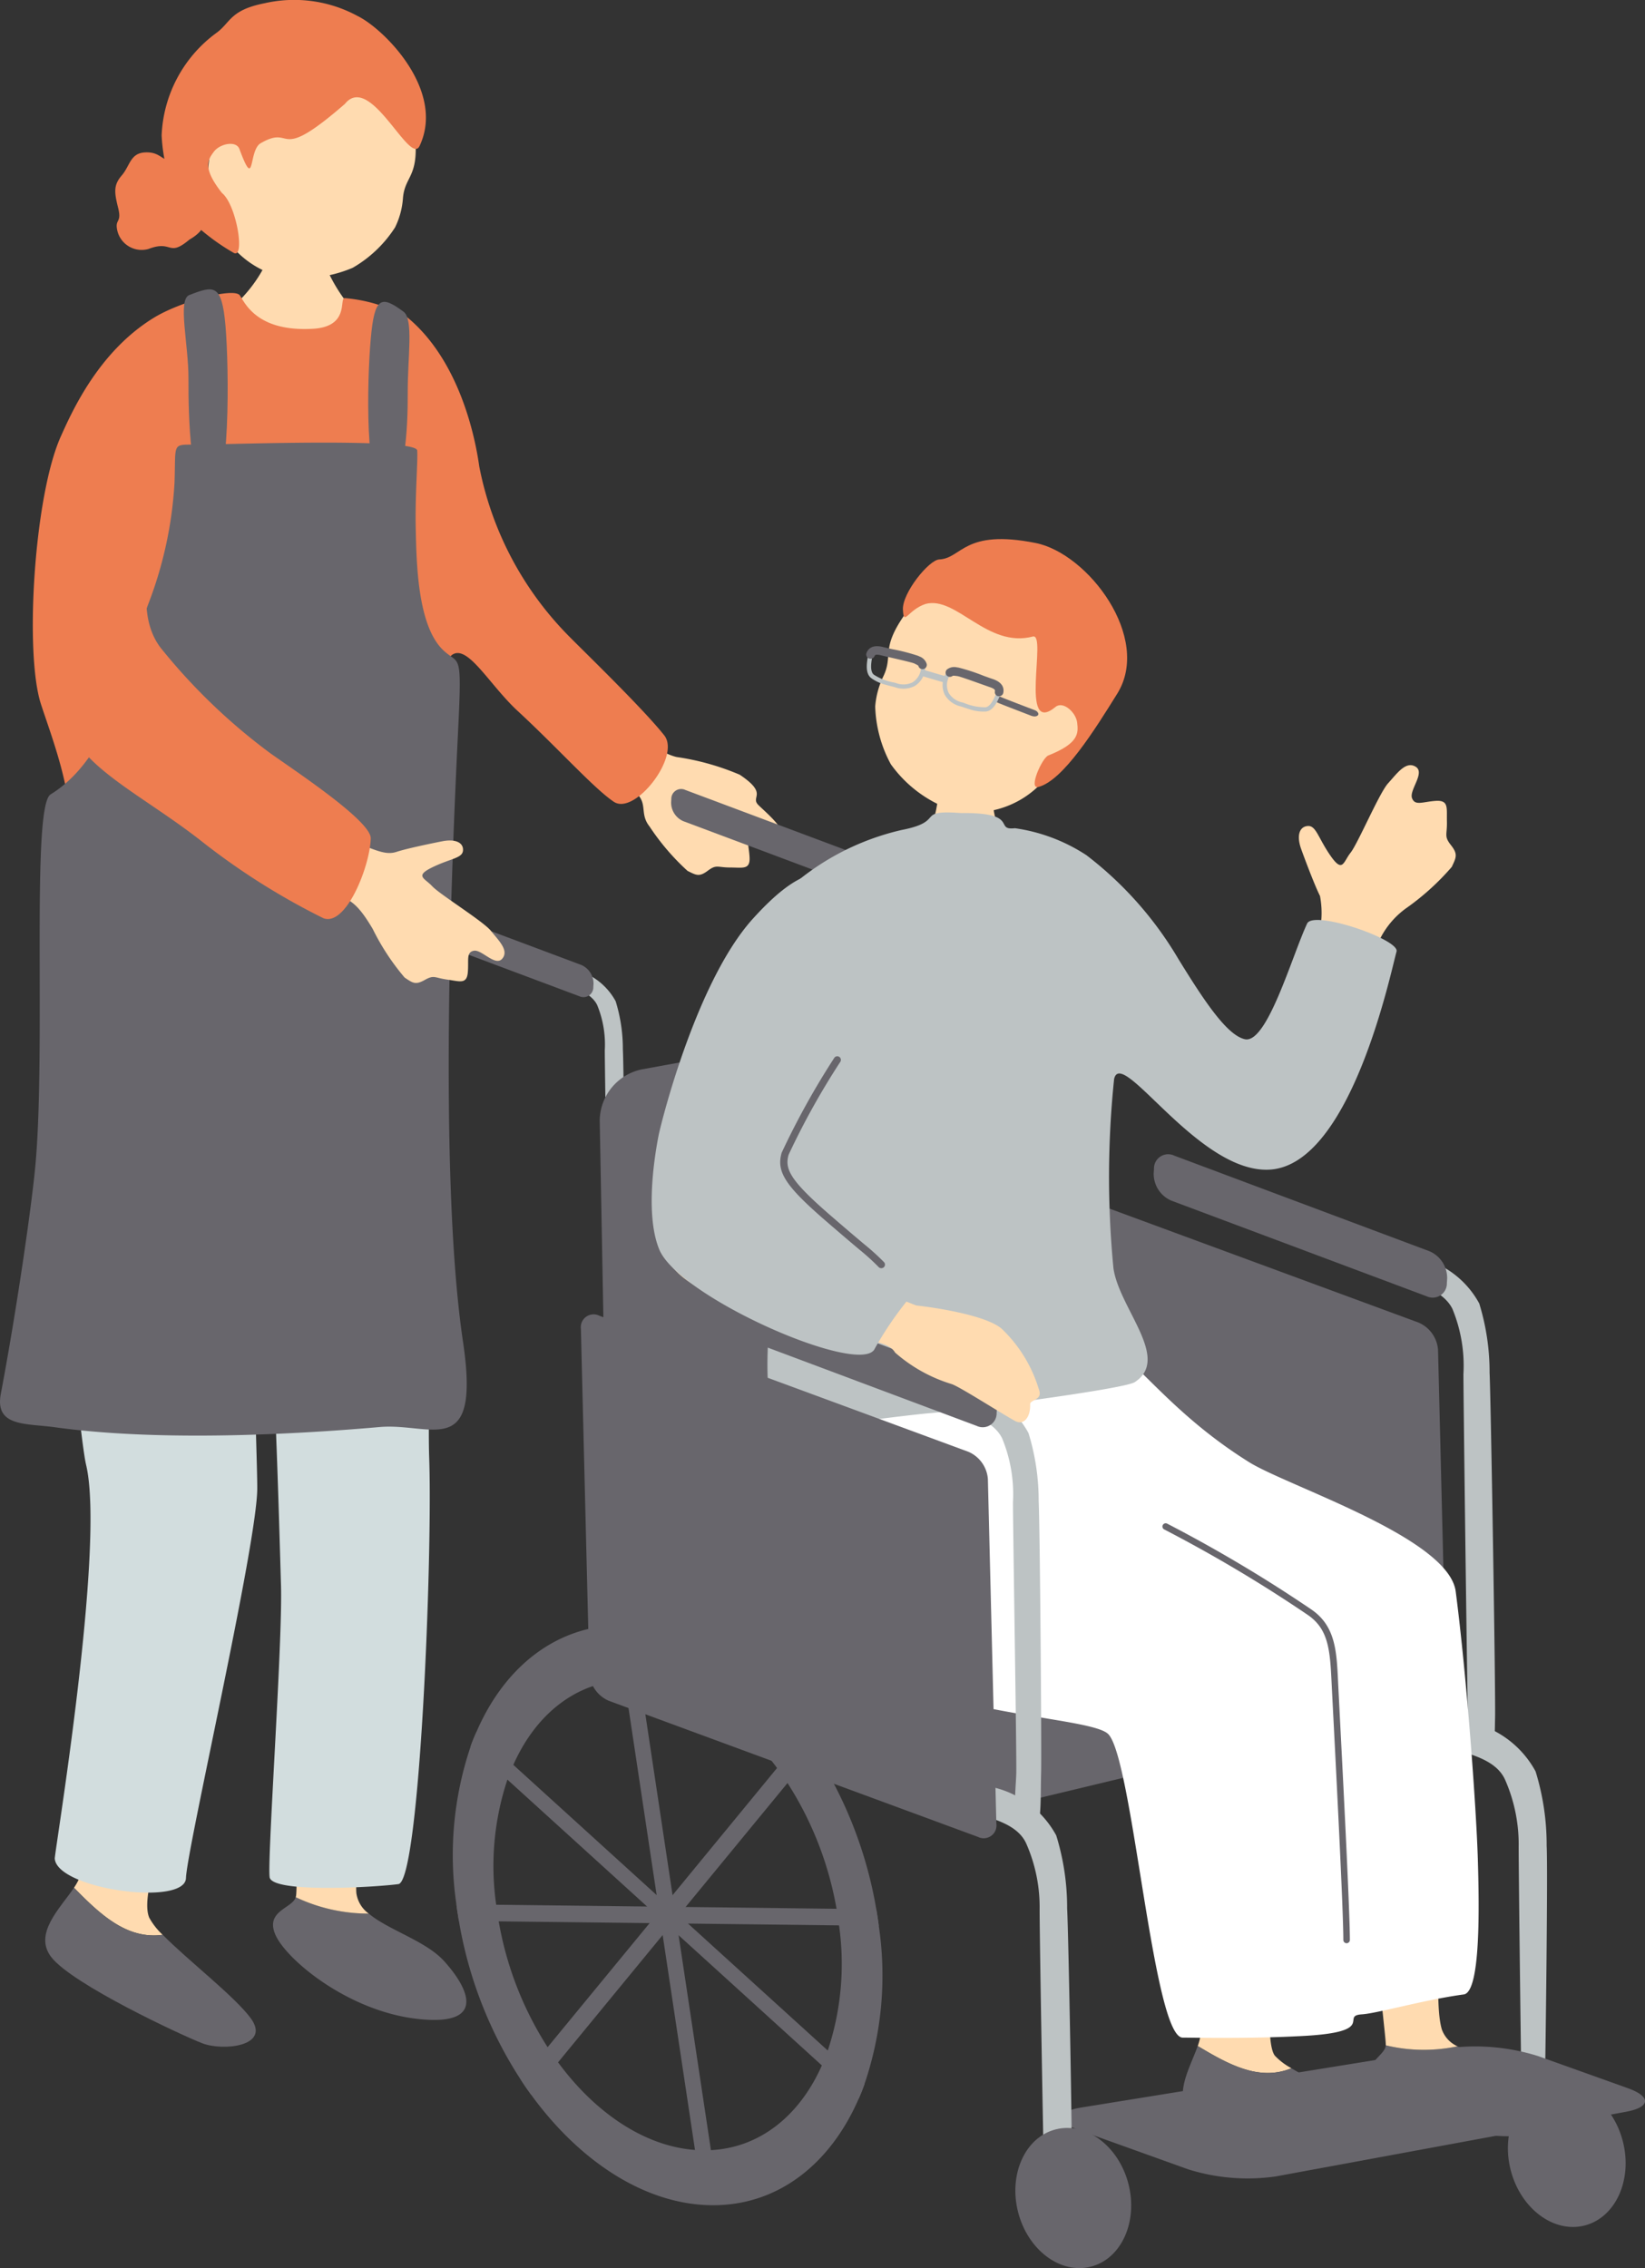
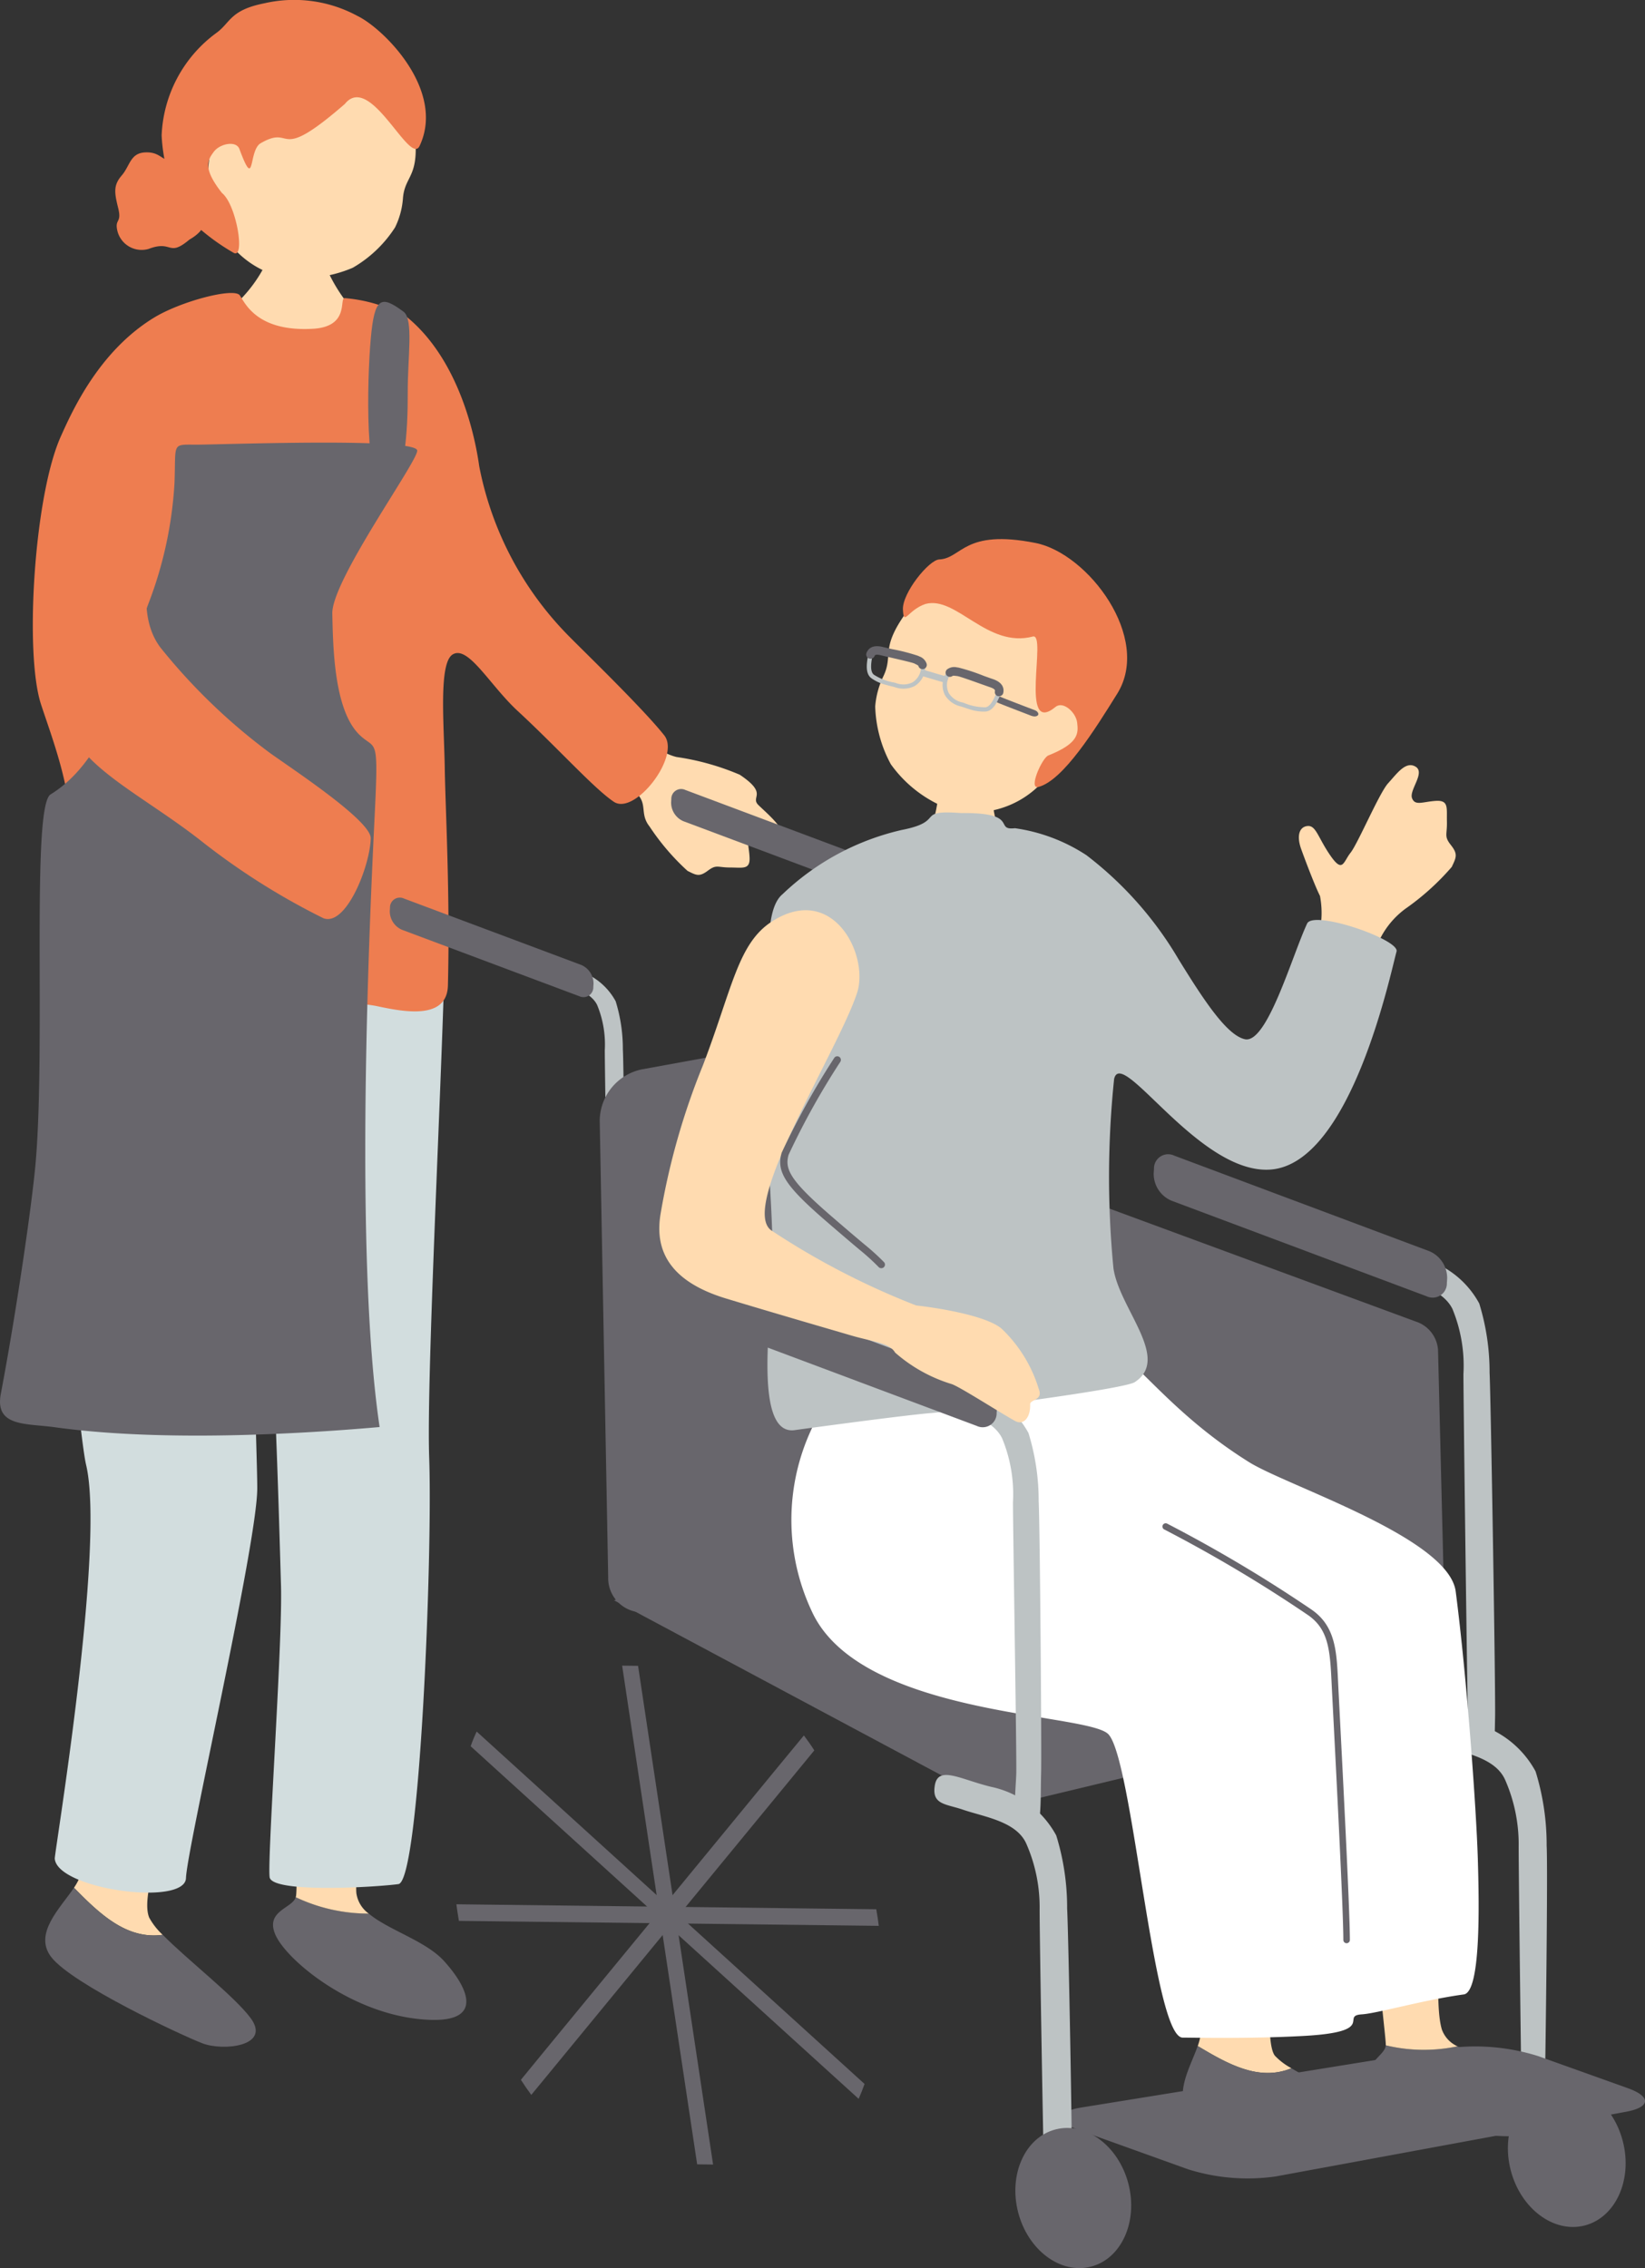
<svg xmlns="http://www.w3.org/2000/svg" width="91.521" height="126.196" viewBox="0 0 91.521 126.196">
  <rect x="0" y="0" width="91.521" height="126.196" fill="#333333" stroke="none" />
  <g id="グループ_3348" data-name="グループ 3348" transform="translate(-625.68 -656.442)">
    <g id="グループ_3124" data-name="グループ 3124" transform="translate(625.68 656.442)">
      <g id="グループ_3119" data-name="グループ 3119" transform="translate(6.413)">
        <path id="パス_3949" data-name="パス 3949" d="M651.876,678.792c-.16,0-2.263.151-2.464.132a14.8,14.8,0,0,1-.54,1.993,7.754,7.754,0,0,1-2.59,2.786c-3.313,2.406,10.626,1.58,8.321.253a9.127,9.127,0,0,1-2.336-3.387C652.134,679.97,651.876,679.018,651.876,678.792Z" transform="translate(-640.646 -665.958)" fill="#ffdbb0" />
        <g id="グループ_3118" data-name="グループ 3118">
          <path id="パス_3950" data-name="パス 3950" d="M640.977,676.057c-1.207,1.011-.931.007-2.271.52a1.39,1.39,0,0,1-1.738-.993c-.171-.709.261-.406.04-1.288s-.26-1.271.2-1.806.469-1.23,1.278-1.281.936.418,1.388.438,1.017-.156,1.265.775.938,1.222.8,1.762S642.15,675.385,640.977,676.057Z" transform="translate(-636.848 -662.728)" fill="#ee7d50" />
          <path id="パス_3951" data-name="パス 3951" d="M646.126,669.045a5.214,5.214,0,0,0,3.6,3.587,7.187,7.187,0,0,0,4.157-.45,6.9,6.9,0,0,0,2.355-2.244,4.37,4.37,0,0,0,.44-1.622c.106-1.341,1.009-1.138.61-3.969-.121-.86-1.124-4.9-4.857-5.86C649.154,657.639,644.629,664.734,646.126,669.045Z" transform="translate(-640.673 -657.283)" fill="#ffdbb0" />
          <path id="パス_3952" data-name="パス 3952" d="M651.529,662.223c1.426-1.776,3.612,3.5,4.158,2.333,1.452-3.093-2-6.52-3.455-7.225a7.392,7.392,0,0,0-5.166-.71c-1.953.384-1.891,1.085-2.7,1.662a7.442,7.442,0,0,0-3.033,5.691,9.349,9.349,0,0,0,1.425,4.543,11.987,11.987,0,0,0,2.581,1.992c.656.369.165-2.677-.651-3.331-1.1-1.4-.784-1.846-.45-2.295s1.242-.636,1.422-.151c.893,2.408.485.082,1.18-.32C648.726,663.32,647.618,665.623,651.529,662.223Z" transform="translate(-638.753 -656.442)" fill="#ee7d50" />
        </g>
      </g>
      <path id="パス_3953" data-name="パス 3953" d="M683.208,725.1c.988.689,2.333,2.171,3.617,2.482a14.034,14.034,0,0,1,3.518.986c1.622,1.088.556,1.219,1.042,1.692s1.633,1.417,1.308,1.924-1.2-.374-1.627-.234-.205.55-.177,1.232-.381.549-1.085.548-.754-.184-1.233.175-.641.26-1.134.013a13.087,13.087,0,0,1-2.111-2.467c-.788-.993.439-1.619-2.118-2.647-1.141-.459-2.454-1.677-2.31-2.8C681.628,724.451,681.99,724.249,683.208,725.1Z" transform="translate(-649.186 -685.463)" fill="#ffdbb0" />
      <g id="グループ_3122" data-name="グループ 3122" transform="translate(2.516 48.6)">
        <g id="グループ_3120" data-name="グループ 3120" transform="translate(0 50.577)">
          <path id="パス_3954" data-name="パス 3954" d="M632.847,835.008a3.249,3.249,0,0,0,.3-.537c.5-1.2.456-4.494.754-5.318,0,0,4.128,1.137,3.966,2.369s-1.3,4.036-.833,5.152a3.78,3.78,0,0,0,.749.953C635.773,837.9,634.273,836.46,632.847,835.008Z" transform="translate(-631.247 -829.153)" fill="#ffdbb0" />
          <path id="パス_3955" data-name="パス 3955" d="M631.661,839.349c1.426,1.452,2.926,2.9,4.94,2.62,1.333,1.363,3.973,3.4,4.885,4.628,1.167,1.573-1.518,1.851-2.67,1.412s-7.247-3.285-8.419-4.8C629.391,841.9,630.9,840.485,631.661,839.349Z" transform="translate(-630.061 -833.494)" fill="#68666c" />
        </g>
        <g id="グループ_3121" data-name="グループ 3121" transform="translate(12.674 49.396)">
          <path id="パス_3956" data-name="パス 3956" d="M657.457,841.174c1.082.915,3.162,1.514,4.181,2.633,1.383,1.518,2.422,3.66-1.457,3.23s-7.307-3.3-7.913-4.675c-.594-1.345.947-1.472,1.128-2.1A9.418,9.418,0,0,0,657.457,841.174Z" transform="translate(-652.132 -832.702)" fill="#68666c" />
          <path id="パス_3957" data-name="パス 3957" d="M654.735,827.1s4.218.44,4.261,1.137-1.436,4.509-1.29,6.2a1.7,1.7,0,0,0,.687,1.135,9.417,9.417,0,0,1-4.062-.913c0-.014.011-.026.014-.04C654.469,833.95,654.218,828.034,654.735,827.1Z" transform="translate(-653.069 -827.097)" fill="#ffdbb0" />
        </g>
        <path id="パス_3958" data-name="パス 3958" d="M631.7,741.076a67.1,67.1,0,0,0-.636,13.809c.351,7.78,1.346,17.762,1.662,19.088,1.084,4.544-1.766,21.615-1.742,21.917.14,1.713,7.254,2.67,7.3,1.079.053-1.635,3.966-18.6,3.966-21.688,0-2.249-.511-12.3.335-12.271.513.02.9,14.81.986,17.708.093,3.266-.812,15.775-.621,16.252.339.846,5.97.5,7.154.335s1.906-18.242,1.711-23.742c-.2-5.721,1.26-30.908.809-31.415S631.7,741.076,631.7,741.076Z" transform="translate(-630.453 -741.076)" fill="#d2ddde" />
      </g>
      <g id="グループ_3123" data-name="グループ 3123" transform="translate(0 16.099)">
        <path id="パス_3959" data-name="パス 3959" d="M649.693,686.183a8.533,8.533,0,0,0-3.5-1.069c-.279.078.272,1.6-1.766,1.709-3.065.169-3.746-1.4-4.047-1.857s-3.28.319-4.787,1.243c-3.026,1.856-4.507,5.107-5.181,6.617-1.482,3.319-2.016,12.053-1.1,14.876.5,1.552,1.649,4.492,1.614,6.771-.034,2.23.872,5.832.872,9.849,0,1.7,7,.867,8.34.258,1.081-.492,6.331-.4,7.911-.061s3.859.729,3.906-1.161c.126-5.1-.138-9.745-.176-12.114s-.351-5.816.439-6.3c.865-.532,2.06,1.7,3.616,3.14,2.233,2.063,4.253,4.324,5.356,5.058,1.162.772,3.73-2.531,2.8-3.7-1.163-1.473-4.543-4.742-5.259-5.472a18.4,18.4,0,0,1-5.034-9.5C653.563,693.515,652.83,688.774,649.693,686.183Z" transform="translate(-627.035 -684.628)" fill="#ee7d50" />
        <path id="パス_3960" data-name="パス 3960" d="M663.322,686.239c.57.422.223,2.546.233,4.494.01,1.985-.148,5.424-1.266,5.422-1.139,0-1-6.079-.791-8.419S662.077,685.317,663.322,686.239Z" transform="translate(-640.87 -684.994)" fill="#68666c" />
-         <path id="パス_3961" data-name="パス 3961" d="M643.794,684.794c-.662.255-.036,2.735-.045,4.683-.01,1.985.087,6.517,1.206,6.516,1.139,0,1.057-7.173.851-9.512S645.157,684.268,643.794,684.794Z" transform="translate(-633.263 -684.477)" fill="#68666c" />
-         <path id="パス_3962" data-name="パス 3962" d="M648.892,699.768c-.052-.735-10.875-.327-12.28-.327s-1.139-.137-1.224,2.141a22.2,22.2,0,0,1-1.435,6.667c-.825,2.108-1.7,8.346-5.457,10.65-1.08.663-.269,13.871-.83,20.451-.195,2.285-1.065,8.278-1.94,12.9-.35,1.85,1.4,1.638,3,1.861,6.566.915,15.185.242,18.074-.011s5.628,1.909,4.642-4.726c-1.444-9.718-.539-28.615-.269-34.15.214-4.395.063-3.487-.844-4.357-1.43-1.372-1.477-4.9-1.519-6.752S648.934,700.359,648.892,699.768Z" transform="translate(-625.68 -690.8)" fill="#68666c" />
+         <path id="パス_3962" data-name="パス 3962" d="M648.892,699.768c-.052-.735-10.875-.327-12.28-.327s-1.139-.137-1.224,2.141a22.2,22.2,0,0,1-1.435,6.667c-.825,2.108-1.7,8.346-5.457,10.65-1.08.663-.269,13.871-.83,20.451-.195,2.285-1.065,8.278-1.94,12.9-.35,1.85,1.4,1.638,3,1.861,6.566.915,15.185.242,18.074-.011c-1.444-9.718-.539-28.615-.269-34.15.214-4.395.063-3.487-.844-4.357-1.43-1.372-1.477-4.9-1.519-6.752S648.934,700.359,648.892,699.768Z" transform="translate(-625.68 -690.8)" fill="#68666c" />
      </g>
    </g>
    <g id="グループ_3127" data-name="グループ 3127" transform="translate(647.364 700.348)">
      <g id="グループ_3125" data-name="グループ 3125" transform="translate(15.649 0)">
        <path id="パス_3963" data-name="パス 3963" d="M706.507,740.33c.794.272,1.762.587,2.091,1.268a5.758,5.758,0,0,1,.423,2.514c0,1.01.149,9.989.13,10.647-.024.829-.255,2.326.538,2.326.486,0,.405-1.11.438-2.361.025-.964-.049-9.814-.1-10.66a8.969,8.969,0,0,0-.4-2.678,3.556,3.556,0,0,0-2.4-1.785c-1.128-.276-1.46-.475-1.555-.071C705.517,740.237,705.882,740.116,706.507,740.33Z" transform="translate(-697.058 -735.627)" fill="#bdc3c4" />
        <path id="パス_3964" data-name="パス 3964" d="M690.7,733.634a1.126,1.126,0,0,0,.684,1.055l9.858,3.693a.547.547,0,0,0,.781-.506l.011-.178a1.126,1.126,0,0,0-.685-1.055l-9.858-3.693a.547.547,0,0,0-.781.506Z" transform="translate(-690.694 -732.903)" fill="#68666c" />
      </g>
      <g id="グループ_3126" data-name="グループ 3126" transform="translate(0 6.043)">
        <path id="パス_3965" data-name="パス 3965" d="M679.256,750.853c.794.272,1.762.587,2.091,1.268a5.747,5.747,0,0,1,.424,2.513c0,1.011.149,9.99.129,10.648-.024.829-.254,2.326.539,2.326.485,0,.4-1.11.437-2.361.025-.963-.048-9.814-.1-10.659a8.988,8.988,0,0,0-.4-2.678,3.556,3.556,0,0,0-2.4-1.786c-1.128-.275-1.46-.474-1.554-.071C678.265,750.76,678.631,750.638,679.256,750.853Z" transform="translate(-669.807 -746.15)" fill="#bdc3c4" />
        <path id="パス_3966" data-name="パス 3966" d="M663.444,744.157a1.126,1.126,0,0,0,.685,1.055l9.858,3.693a.547.547,0,0,0,.781-.507l.011-.178a1.126,1.126,0,0,0-.684-1.055l-9.858-3.693a.548.548,0,0,0-.782.506Z" transform="translate(-663.442 -743.426)" fill="#68666c" />
      </g>
      <path id="パス_3967" data-name="パス 3967" d="M684.252,785.788a1.906,1.906,0,0,0,2.4,1.9l17.875-3.915a3.144,3.144,0,0,0,2.357-2.93l0-24.674a1.945,1.945,0,0,0-2.374-1.981l-18.4,3.355a2.943,2.943,0,0,0-2.329,2.846Z" transform="translate(-672.099 -741.948)" fill="#68666c" />
    </g>
    <g id="グループ_3132" data-name="グループ 3132" transform="translate(659.84 720.672)">
      <g id="グループ_3131" data-name="グループ 3131" transform="translate(30.025)">
        <g id="グループ_3129" data-name="グループ 3129" transform="translate(14.354 30.906)">
          <path id="パス_3968" data-name="パス 3968" d="M764.058,824.081c1.225.42,3.066.662,3.61,1.966a8.91,8.91,0,0,1,.736,3.694c0,1.558.156,14.434.192,15.449s-.329.654.686.654.543-1.34.579-2.826.172-12.045.1-13.349a13.829,13.829,0,0,0-.616-4.13,5.478,5.478,0,0,0-3.7-2.753c-1.739-.425-2.981-1.221-3.171-.08C762.294,823.808,763.1,823.75,764.058,824.081Z" transform="translate(-762.451 -822.116)" fill="#bdc3c4" />
          <g id="グループ_3128" data-name="グループ 3128" transform="translate(5.353 20.843)">
            <path id="パス_3969" data-name="パス 3969" d="M771.931,863.181c.551,2.143,2.4,3.522,4.118,3.078s2.672-2.54,2.121-4.684-2.4-3.522-4.118-3.079S771.379,861.036,771.931,863.181Z" transform="translate(-771.774 -858.414)" fill="#68666c" />
            <path id="パス_3970" data-name="パス 3970" d="M774.782,864.278a1.6,1.6,0,1,0,1.03-2.276A1.788,1.788,0,0,0,774.782,864.278Z" transform="translate(-773.022 -859.924)" fill="#68666c" />
          </g>
        </g>
        <g id="グループ_3130" data-name="グループ 3130">
          <path id="パス_3971" data-name="パス 3971" d="M760.235,778.994c1.144.392,2.538.846,3.012,1.827a8.29,8.29,0,0,1,.61,3.622c0,1.455.214,18,.248,18.947s-.323,1.813.625,1.813.854-.243.888-1.631-.239-17.978-.306-19.2a12.953,12.953,0,0,0-.575-3.858,5.124,5.124,0,0,0-3.452-2.572c-1.625-.4-2.1-.683-2.239-.1C758.808,778.861,759.336,778.686,760.235,778.994Z" transform="translate(-746.623 -772.22)" fill="#bdc3c4" />
          <path id="パス_3972" data-name="パス 3972" d="M737.457,769.348a1.622,1.622,0,0,0,.986,1.521l14.2,5.32a.789.789,0,0,0,1.125-.73l.016-.256a1.622,1.622,0,0,0-.986-1.521l-14.2-5.32a.788.788,0,0,0-1.125.73Z" transform="translate(-737.455 -768.295)" fill="#68666c" />
        </g>
      </g>
      <path id="パス_3973" data-name="パス 3973" d="M706.7,818.557l24.6-5.906L707.48,801.046l-22.312,6Z" transform="translate(-685.168 -782.239)" fill="#68666c" />
      <path id="パス_3974" data-name="パス 3974" d="M735.589,861.553a11.073,11.073,0,0,0,4.866.4l19.5-3.6c1.367-.252,1.415-.842.106-1.311l-5.013-1.793a11.666,11.666,0,0,0-4.877-.448l-20.527,3.316c-1.373.222-1.426.788-.117,1.259Z" transform="translate(-703.651 -805.086)" fill="#68666c" />
      <path id="パス_3975" data-name="パス 3975" d="M726.045,791.267a1.8,1.8,0,0,0,1.086,1.517l20.528,7.569a.713.713,0,0,0,1.03-.737l-.471-19.171a1.794,1.794,0,0,0-1.085-1.517l-20.528-7.57a.713.713,0,0,0-1.03.737Z" transform="translate(-702.372 -769.572)" fill="#68666c" />
    </g>
    <g id="グループ_3134" data-name="グループ 3134" transform="translate(677.664 755.196)">
      <path id="パス_3976" data-name="パス 3976" d="M717.789,830.35c1.2.413,3.016.651,3.551,1.934a8.756,8.756,0,0,1,.724,3.634c0,1.532.2,13.1.234,14.1s-.149,1.944.849,1.944.675.06.71-1.4-.191-13.429-.262-14.712a13.624,13.624,0,0,0-.606-4.063,5.391,5.391,0,0,0-3.635-2.708c-1.711-.418-2.933-1.2-3.12-.079C716.053,830.083,716.842,830.025,717.789,830.35Z" transform="translate(-716.208 -828.418)" fill="#bdc3c4" />
      <g id="グループ_3133" data-name="グループ 3133" transform="translate(4.505 19.643)">
        <path id="パス_3977" data-name="パス 3977" d="M724.207,867.314c.543,2.108,2.356,3.464,4.051,3.028s2.629-2.5,2.086-4.607-2.357-3.464-4.051-3.029S723.664,865.206,724.207,867.314Z" transform="translate(-724.052 -862.625)" fill="#68666c" />
        <path id="パス_3978" data-name="パス 3978" d="M727.012,868.395a1.576,1.576,0,1,0,1.014-2.239A1.759,1.759,0,0,0,727.012,868.395Z" transform="translate(-725.281 -864.111)" fill="#68666c" />
      </g>
    </g>
    <g id="グループ_3145" data-name="グループ 3145" transform="translate(668.151 686.438)">
      <g id="グループ_3140" data-name="グループ 3140" transform="translate(5.646)">
        <path id="パス_3979" data-name="パス 3979" d="M716.368,729.055c-.153,0-2.195.157-2.387.143-.071.326-.479,3.055-.6,3.479-.462,1.624-4.362,2.61-3.862,4.113,1.569,3.76,8.6,2.523,10.065.766.53-3.347-2.738-2.552-2.956-5.271C716.58,731.7,716.372,729.271,716.368,729.055Z" transform="translate(-709.474 -717.354)" fill="#ffdbb0" />
        <g id="グループ_3139" data-name="グループ 3139" transform="translate(0.077)">
          <path id="パス_3980" data-name="パス 3980" d="M719.637,722.9a5.2,5.2,0,0,1-4.948,1.387,7,7,0,0,1-3.345-2.524,7.178,7.178,0,0,1-.87-3.219,4.715,4.715,0,0,1,.457-1.682c.6-1.26-.282-1.537,1.519-3.879.547-.711,3.489-3.828,7.2-2.791C722.907,711.107,723.854,719.992,719.637,722.9Z" transform="translate(-709.975 -709.236)" fill="#ffdbb0" />
          <path id="パス_3981" data-name="パス 3981" d="M714.42,712.286c-1,.333-1.212,1.276-1.258.314-.044-.924,1.446-2.764,2.02-2.79,1.271-.058,1.356-1.713,5.363-.915,2.922.582,6.473,5.279,4.54,8.385-1.223,1.964-3,4.826-4.385,5.189-.584.153.207-1.634.556-1.755,1.712-.679,1.666-1.246,1.6-1.822s-.781-1.219-1.2-.879c-2.059,1.693-.458-4.125-1.264-3.914C717.845,714.767,716.14,711.824,714.42,712.286Z" transform="translate(-711.121 -708.679)" fill="#ee7d50" />
          <g id="グループ_3138" data-name="グループ 3138" transform="translate(0 5.957)">
            <path id="パス_3983" data-name="パス 3983" d="M715.785,721.941l-.535-.159-.253-.075a.178.178,0,0,1,.1-.342l.256.076c.292.087.712.214.89.258a.178.178,0,1,1-.086.346C716.072,722.024,715.936,721.986,715.785,721.941Z" transform="translate(-711.848 -720.034)" fill="#bdc3c4" />
            <path id="パス_3984" data-name="パス 3984" d="M724.156,725.025c.138.041.278.015.323-.064s-.033-.206-.184-.264l-.4-.152c-.47-.18-1.155-.443-1.436-.56a.315.315,0,0,0-.37.041c-.055.084.021.2.169.265.286.119.984.388,1.462.571l.391.151A.334.334,0,0,0,724.156,725.025Z" transform="translate(-714.917 -721.136)" fill="#68666c" />
            <g id="グループ_3137" data-name="グループ 3137">
              <g id="グループ_3135" data-name="グループ 3135">
                <path id="パス_3985" data-name="パス 3985" d="M710.7,721.281a2.343,2.343,0,0,1-.795-.371c-.335-.265-.24-.834-.183-1.173l.018-.109a.41.41,0,0,1,.173-.3.87.87,0,0,1,.7-.01c.284.076.656.164,1.022.25.233.056.463.11.666.16h0c.46.115.587.368.616.562a1.24,1.24,0,0,1-.591,1.067,1.388,1.388,0,0,1-1.113.057l-.1-.025C710.988,721.357,710.847,721.323,710.7,721.281Zm1.544-1.321c-.2-.051-.432-.105-.664-.16-.368-.087-.741-.176-1.027-.252a.73.73,0,0,0-.508-.022.176.176,0,0,0-.069.136l-.018.114c-.045.269-.128.77.1.948a3.007,3.007,0,0,0,1.116.434l.1.026a1.16,1.16,0,0,0,.933-.032,1.022,1.022,0,0,0,.477-.827c-.026-.177-.176-.3-.437-.365Zm.029-.115h0Z" transform="translate(-709.634 -719.138)" fill="#bdc3c4" />
                <path id="パス_3986" data-name="パス 3986" d="M709.779,719.741l-.02-.007a.238.238,0,0,1-.135-.308c.091-.233.324-.478.921-.327.095.024.279.066.5.117a11.06,11.06,0,0,1,1.451.373l.065.032a.65.65,0,0,1,.408.41.237.237,0,1,1-.458.123c-.008-.026-.036-.045-.159-.105l-.071-.036c-.119-.054-.914-.236-1.341-.334-.223-.051-.412-.094-.509-.119-.314-.08-.345,0-.361.04A.238.238,0,0,1,709.779,719.741Z" transform="translate(-709.608 -719.052)" fill="#68666c" />
              </g>
              <g id="グループ_3136" data-name="グループ 3136" transform="translate(4.253 1.168)">
                <path id="パス_3987" data-name="パス 3987" d="M718.547,723.529c-.142-.041-.279-.088-.406-.132l-.1-.032a1.388,1.388,0,0,1-.908-.647,1.242,1.242,0,0,1,.076-1.218.7.7,0,0,1,.821-.141h0c.2.067.422.145.648.224.355.123.715.249,1,.339.334.107.514.226.584.385a.41.41,0,0,1-.016.346l-.043.1c-.136.317-.362.848-.787.89A2.352,2.352,0,0,1,718.547,723.529Zm-.639-1.96a.461.461,0,0,0-.514.087,1.024,1.024,0,0,0-.045.954,1.159,1.159,0,0,0,.769.529l.1.033a3,3,0,0,0,1.174.235c.285-.028.485-.5.591-.746l.046-.106a.173.173,0,0,0,.015-.152c-.039-.089-.187-.174-.44-.255-.281-.091-.644-.217-1-.341-.225-.079-.448-.156-.646-.223h0Z" transform="translate(-717.014 -721.176)" fill="#bdc3c4" />
                <path id="パス_3988" data-name="パス 3988" d="M720.2,722.7a.238.238,0,0,1-.166-.275c.009-.044.025-.126-.282-.228-.095-.032-.277-.1-.493-.174-.414-.148-1.185-.425-1.312-.441l-.078-.009c-.136-.016-.169-.015-.191,0a.238.238,0,0,1-.32-.351.651.651,0,0,1,.565-.125l.072.008a11.128,11.128,0,0,1,1.423.466c.211.076.389.14.482.17.585.194.648.526.6.772a.238.238,0,0,1-.28.186Z" transform="translate(-717.128 -721.086)" fill="#68666c" />
              </g>
            </g>
          </g>
        </g>
      </g>
      <path id="パス_3989" data-name="パス 3989" d="M752.393,740.765a5.054,5.054,0,0,0,.307-2.906c-.262-.514-.756-1.806-1.041-2.591s-.093-1.272.366-1.3.568.657,1.257,1.65.711.351,1.12-.165,1.6-3.33,2.088-3.863.978-1.255,1.53-.922-.366,1.3-.2,1.748.594.2,1.324.154.6.392.618,1.146-.175.811.222,1.314.3.679.047,1.214a14.012,14.012,0,0,1-2.58,2.329,4.691,4.691,0,0,0-1.79,2.733c-.057.224-.133.527-.223.876-1.164-.133-2.362-.184-3.476-.373C752.191,741.274,752.358,740.88,752.393,740.765Z" transform="translate(-721.732 -718.006)" fill="#ffdbb0" />
      <g id="グループ_3144" data-name="グループ 3144" transform="translate(1.535 44.772)">
        <g id="グループ_3141" data-name="グループ 3141" transform="translate(21.8 30.657)">
          <path id="パス_3990" data-name="パス 3990" d="M741.725,848.45a3.118,3.118,0,0,0,.152-.571c.173-1.236.2-6.765.275-7.6,0,0,3.647-.764,3.793.417s-.636,7.367.069,8.289a3.618,3.618,0,0,0,.925.7C745.138,850.432,743.4,849.453,741.725,848.45Z" transform="translate(-740.894 -840.036)" fill="#ffdbb0" />
          <path id="パス_3991" data-name="パス 3991" d="M741.109,854.689c1.673,1,3.413,1.982,5.214,1.238,1.566.943,4.5,2.193,5.648,3.114,1.462,1.177-.962,2.083-2.136,1.954s-7.516-1.3-8.968-2.422C739.62,857.607,740.676,855.928,741.109,854.689Z" transform="translate(-740.279 -846.275)" fill="#68666c" />
        </g>
        <g id="グループ_3142" data-name="グループ 3142" transform="translate(32.194 31.425)">
          <path id="パス_3992" data-name="パス 3992" d="M763.267,854.673c1.2.644,3.265.795,4.442,1.643,1.6,1.15,2.994,2.954-.729,3.317s-7.5-1.653-8.345-2.822c-.822-1.144.6-1.568.643-2.193A9.03,9.03,0,0,0,763.267,854.673Z" transform="translate(-758.379 -847.012)" fill="#68666c" />
          <path id="パス_3993" data-name="パス 3993" d="M759.141,841.937s3.242-.992,3.42-.347-.34,4.956.132,6.513a1.632,1.632,0,0,0,.868.93,9.03,9.03,0,0,1-3.989-.055.329.329,0,0,0,0-.041C759.559,848.289,758.84,842.918,759.141,841.937Z" transform="translate(-758.672 -841.372)" fill="#ffdbb0" />
        </g>
        <g id="グループ_3143" data-name="グループ 3143">
          <path id="パス_3994" data-name="パス 3994" d="M705.172,788.717a11.956,11.956,0,0,0-1.7,12.809c2.667,5.856,15.211,5.636,16.482,6.824,1.37,1.282,2.505,16.917,4.159,16.9.633,0,3.684.072,6.729-.094,4.13-.226,2.011-1.124,3.229-1.2.872-.055,3.38-.794,5.677-1.109.946-.13.861-4.9.78-7.571-.084-2.741-.6-10-1.229-14.847-.385-2.992-9.353-5.856-11.5-7.2-4.3-2.685-6.282-5.712-7.729-6.4C718.084,785.9,705.172,788.717,705.172,788.717Z" transform="translate(-702.315 -786.647)" fill="#fff" />
          <path id="パス_3995" data-name="パス 3995" d="M748.55,827.4a.182.182,0,0,0,.182-.182c0-1.629-.388-9.141-.574-12.751-.04-.791-.072-1.393-.086-1.7-.079-1.623-.147-3.024-1.482-3.936a78.663,78.663,0,0,0-8.025-4.778.181.181,0,1,0-.159.326,78.425,78.425,0,0,1,7.98,4.752c1.129.771,1.238,1.891,1.323,3.654.015.307.046.909.087,1.7.186,3.607.573,11.112.573,12.732A.182.182,0,0,0,748.55,827.4Z" transform="translate(-717.637 -794.049)" fill="#68666c" />
        </g>
      </g>
      <path id="パス_3996" data-name="パス 3996" d="M729.893,741.345c-.846,1.814-2.232,6.719-3.469,6.435-1.015-.233-2.3-2.2-3.7-4.473a20.1,20.1,0,0,0-5.111-5.766,9.738,9.738,0,0,0-3.975-1.5c-1.2.138.311-.88-2.99-.843-2.635-.19-.8.454-3.318.942a14.173,14.173,0,0,0-6.62,3.57c-1.387,1.146-.387,5.96-1.046,9.413-.173.906.529,7.257.5,11.422-.013,2.137-1.185,9.319,1.221,8.986.821-.113,6.263-.853,7.668-.957.793-.059,10.6-1.3,11.246-1.711,2.036-1.313-.866-4.1-1.182-6.345A52.767,52.767,0,0,1,719.154,750c.407-1.87,4.705,5.3,8.685,5.035,4.5-.305,6.709-10.993,7.029-12.134C735.054,742.235,730.252,740.576,729.893,741.345Z" transform="translate(-699.641 -719.956)" fill="#bdc3c4" />
    </g>
    <g id="グループ_3147" data-name="グループ 3147" transform="translate(650.887 729.584)">
-       <path id="パス_3997" data-name="パス 3997" d="M682.432,803.789a1.8,1.8,0,0,0,1.085,1.517l20.528,7.569a.713.713,0,0,0,1.03-.737l-.471-19.171a1.8,1.8,0,0,0-1.085-1.517l-20.528-7.569a.714.714,0,0,0-1.03.737Z" transform="translate(-674.849 -783.816)" fill="#68666c" />
      <g id="グループ_3146" data-name="グループ 3146" transform="translate(0 17.27)">
-         <path id="パス_3998" data-name="パス 3998" d="M669.826,829.9c.024.155.046.3.075.459a23.265,23.265,0,0,0,3.448,8.843c.185.286.377.566.579.838,2.693,3.7,6.33,6.091,10.012,6.135s6.611-2.269,8.2-5.919c.121-.269.228-.545.328-.828a18.752,18.752,0,0,0,.794-8.793c-.017-.155-.04-.3-.063-.458s-.047-.31-.076-.465a23.41,23.41,0,0,0-3.447-8.843c-.18-.285-.376-.559-.579-.832-2.687-3.707-6.33-6.1-10.012-6.141s-6.618,2.269-8.2,5.926c-.121.27-.235.539-.33.822a18.858,18.858,0,0,0-.794,8.793C669.779,829.586,669.8,829.742,669.826,829.9Zm2.289.485c-.029-.149-.052-.3-.075-.459s-.047-.31-.064-.465a15.219,15.219,0,0,1,.622-6.963c.1-.283.207-.558.329-.821,1.228-2.771,3.421-4.577,6.175-4.718.141-.011.289-.016.438-.014s.3.01.444.025c2.806.207,5.551,2.071,7.619,4.881.2.267.393.547.579.833a19,19,0,0,1,2.729,7c.03.155.053.31.076.465s.047.31.063.459a15.272,15.272,0,0,1-.628,6.963,8.707,8.707,0,0,1-.329.828c-1.228,2.771-3.422,4.57-6.175,4.712-.141.011-.289.016-.439.014s-.3-.01-.444-.025c-2.806-.207-5.55-2.064-7.618-4.875-.2-.267-.393-.546-.579-.839A18.926,18.926,0,0,1,672.115,830.381Z" transform="translate(-669.576 -813.891)" fill="#68666c" />
        <path id="パス_3999" data-name="パス 3999" d="M690.129,845.579l.886.01-4.174-27.747-.886-.01Z" transform="translate(-676.549 -815.569)" fill="#68666c" />
        <path id="パス_4000" data-name="パス 4000" d="M676.146,843.752c.185.286.377.566.579.838l1.491-1.813,5.819-7.082.53-.645.214-.268.158-.185.372-.46,5.672-6.9,1.49-1.814c-.18-.285-.376-.559-.579-.832L690.4,826.4l-5.819,7.083-.373.454-.152.185-.22.268-.157.192-.373.453-5.672,6.9Z" transform="translate(-672.373 -818.445)" fill="#68666c" />
        <path id="パス_4001" data-name="パス 4001" d="M669.964,841.419c.024.155.046.3.075.459l23.359.276c-.017-.155-.04-.3-.063-.458s-.047-.31-.076-.465l-23.359-.277C669.917,841.109,669.941,841.264,669.964,841.419Z" transform="translate(-669.714 -825.414)" fill="#68666c" />
        <path id="パス_4002" data-name="パス 4002" d="M671.283,825.033l9.815,8.918.512.47.215.19.3.274.216.2.51.464,7.974,7.246,2.043,1.855c.121-.269.228-.545.328-.828l-21.58-19.607C671.492,824.481,671.377,824.75,671.283,825.033Z" transform="translate(-670.303 -818.285)" fill="#68666c" />
      </g>
    </g>
    <g id="グループ_3148" data-name="グループ 3148" transform="translate(665.085 728.009)">
      <path id="パス_4003" data-name="パス 4003" d="M716.709,791.6c1.125.386,2.5.832,2.963,1.8a8.146,8.146,0,0,1,.6,3.562c0,1.432.211,14.156.184,15.088-.035,1.174-.361,3.3.762,3.3.688,0,.574-1.573.62-3.346.035-1.364-.069-13.907-.136-15.105a12.736,12.736,0,0,0-.566-3.8,5.038,5.038,0,0,0-3.4-2.529c-1.6-.391-2.07-.672-2.2-.1C715.306,791.466,715.825,791.293,716.709,791.6Z" transform="translate(-703.32 -784.933)" fill="#bdc3c4" />
      <path id="パス_4004" data-name="パス 4004" d="M694.3,782.109a1.6,1.6,0,0,0,.97,1.5l13.969,5.233a.775.775,0,0,0,1.107-.718l.016-.252a1.6,1.6,0,0,0-.969-1.5l-13.969-5.233a.776.776,0,0,0-1.107.718Z" transform="translate(-694.302 -781.073)" fill="#68666c" />
    </g>
    <g id="グループ_3151" data-name="グループ 3151" transform="translate(661.938 705.025)">
      <g id="グループ_3150" data-name="グループ 3150">
        <g id="グループ_3149" data-name="グループ 3149">
          <path id="パス_4005" data-name="パス 4005" d="M695.822,745.263c3.394-2.184,5.417,1.866,4.741,3.96-1.029,3.188-6.672,12.031-4.741,13.249a42.538,42.538,0,0,0,8.027,4.154c.709.074,3.808.489,4.752,1.291a7.714,7.714,0,0,1,2.069,3.363c.256.629-.488.576-.48.841.024.755-.376,1.183-.833.934-.832-.454-3.133-1.941-3.55-2.06a8.52,8.52,0,0,1-3.13-1.747c-.331-.566-1.212-.583-2.54-.98-.624-.186-3.891-1.128-6.856-2.026-3.355-1.015-3.959-2.871-3.655-4.7a39.223,39.223,0,0,1,2.36-8.282C693.621,748.978,693.929,746.481,695.822,745.263Z" transform="translate(-689.134 -742.574)" fill="#ffdbb0" />
-           <path id="パス_4006" data-name="パス 4006" d="M699.785,741.731c-1.46-1.413-3.153-.564-5.34,1.856-3.162,3.5-5.116,11.417-5.241,12.051-.3,1.538-.706,4.552.039,6.349,1.111,2.681,11.283,7.114,11.991,5.51a19.3,19.3,0,0,1,1.736-2.584c.866-1.1-6.849-6.025-6.849-7.56,0-1.883,3.909-6.874,5.043-9.357S700.611,742.531,699.785,741.731Z" transform="translate(-688.821 -741.047)" fill="#bdc3c4" />
        </g>
      </g>
      <path id="パス_4007" data-name="パス 4007" d="M706.9,770.574a.2.2,0,0,0,.142-.343,12.924,12.924,0,0,0-1.106-1c-.349-.294-.881-.741-1.818-1.552-2.287-1.978-2.611-2.616-2.376-3.42a42.073,42.073,0,0,1,2.876-5.167.2.2,0,0,0-.339-.216,43.759,43.759,0,0,0-2.923,5.27c-.31,1.063.2,1.852,2.5,3.837.94.813,1.473,1.261,1.823,1.556a12.542,12.542,0,0,1,1.08.981A.2.2,0,0,0,706.9,770.574Z" transform="translate(-694.124 -748.596)" fill="#68666c" />
    </g>
    <g id="グループ_3152" data-name="グループ 3152" transform="translate(628.226 683.999)">
-       <path id="パス_4008" data-name="パス 4008" d="M659.172,738.061c1.112.463,1.561.614,2.073.446s1.776-.438,2.541-.587,1.188.1,1.146.524-.687.43-1.7.923-.426.605-.009,1.057,2.844,1.952,3.265,2.482,1.018,1.084.631,1.545-1.147-.525-1.584-.439-.273.519-.333,1.2-.447.5-1.146.405-.724-.278-1.245.017-.669.176-1.126-.131a13.094,13.094,0,0,1-1.78-2.716c-.655-1.086-1.128-1.708-2.228-1.936a2.59,2.59,0,0,1-.205-2C658.393,737.4,659,737.988,659.172,738.061Z" transform="translate(-641.72 -718.67)" fill="#ffdbb0" />
      <path id="パス_4009" data-name="パス 4009" d="M636.41,705.654c-.044,1.386-1.61,5,.086,7.251a32.913,32.913,0,0,0,6.126,5.89c1.517,1.072,5.6,3.778,5.573,4.728-.047,1.565-1.377,4.914-2.633,4.44a38.571,38.571,0,0,1-6.894-4.374c-3.074-2.384-6.288-3.882-7.216-6.119s-1.883-6.7-.966-9.016S636.51,702.518,636.41,705.654Z" transform="translate(-630.114 -704.431)" fill="#ee7d50" />
    </g>
  </g>
</svg>